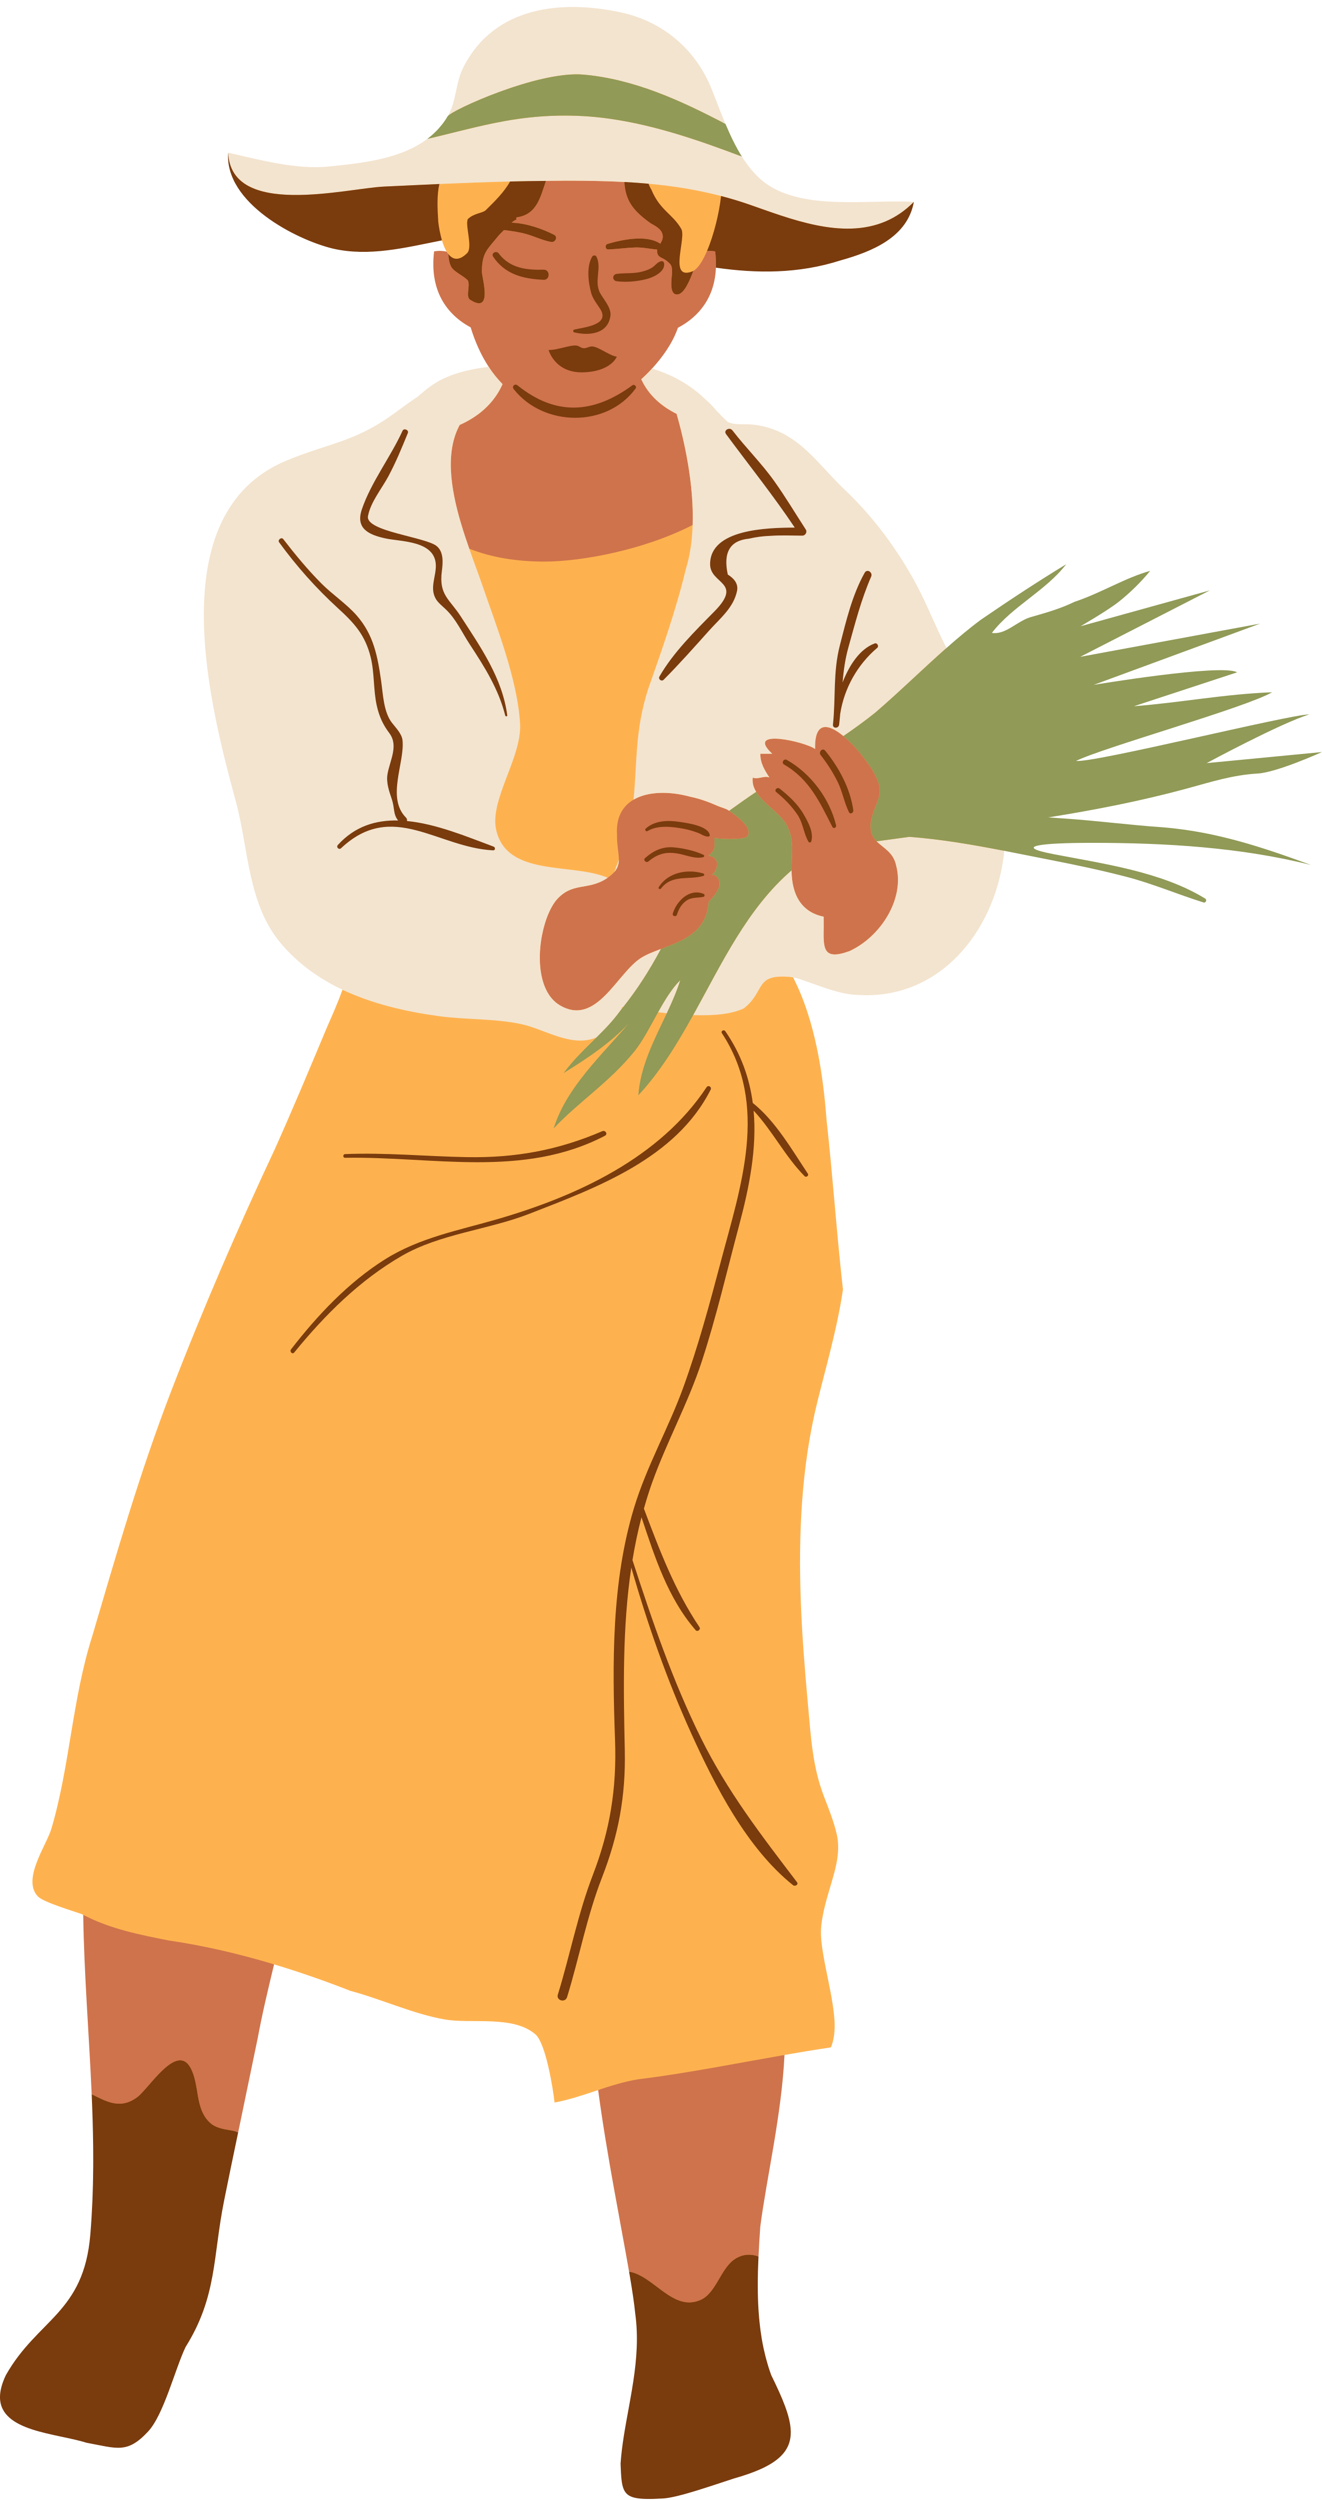
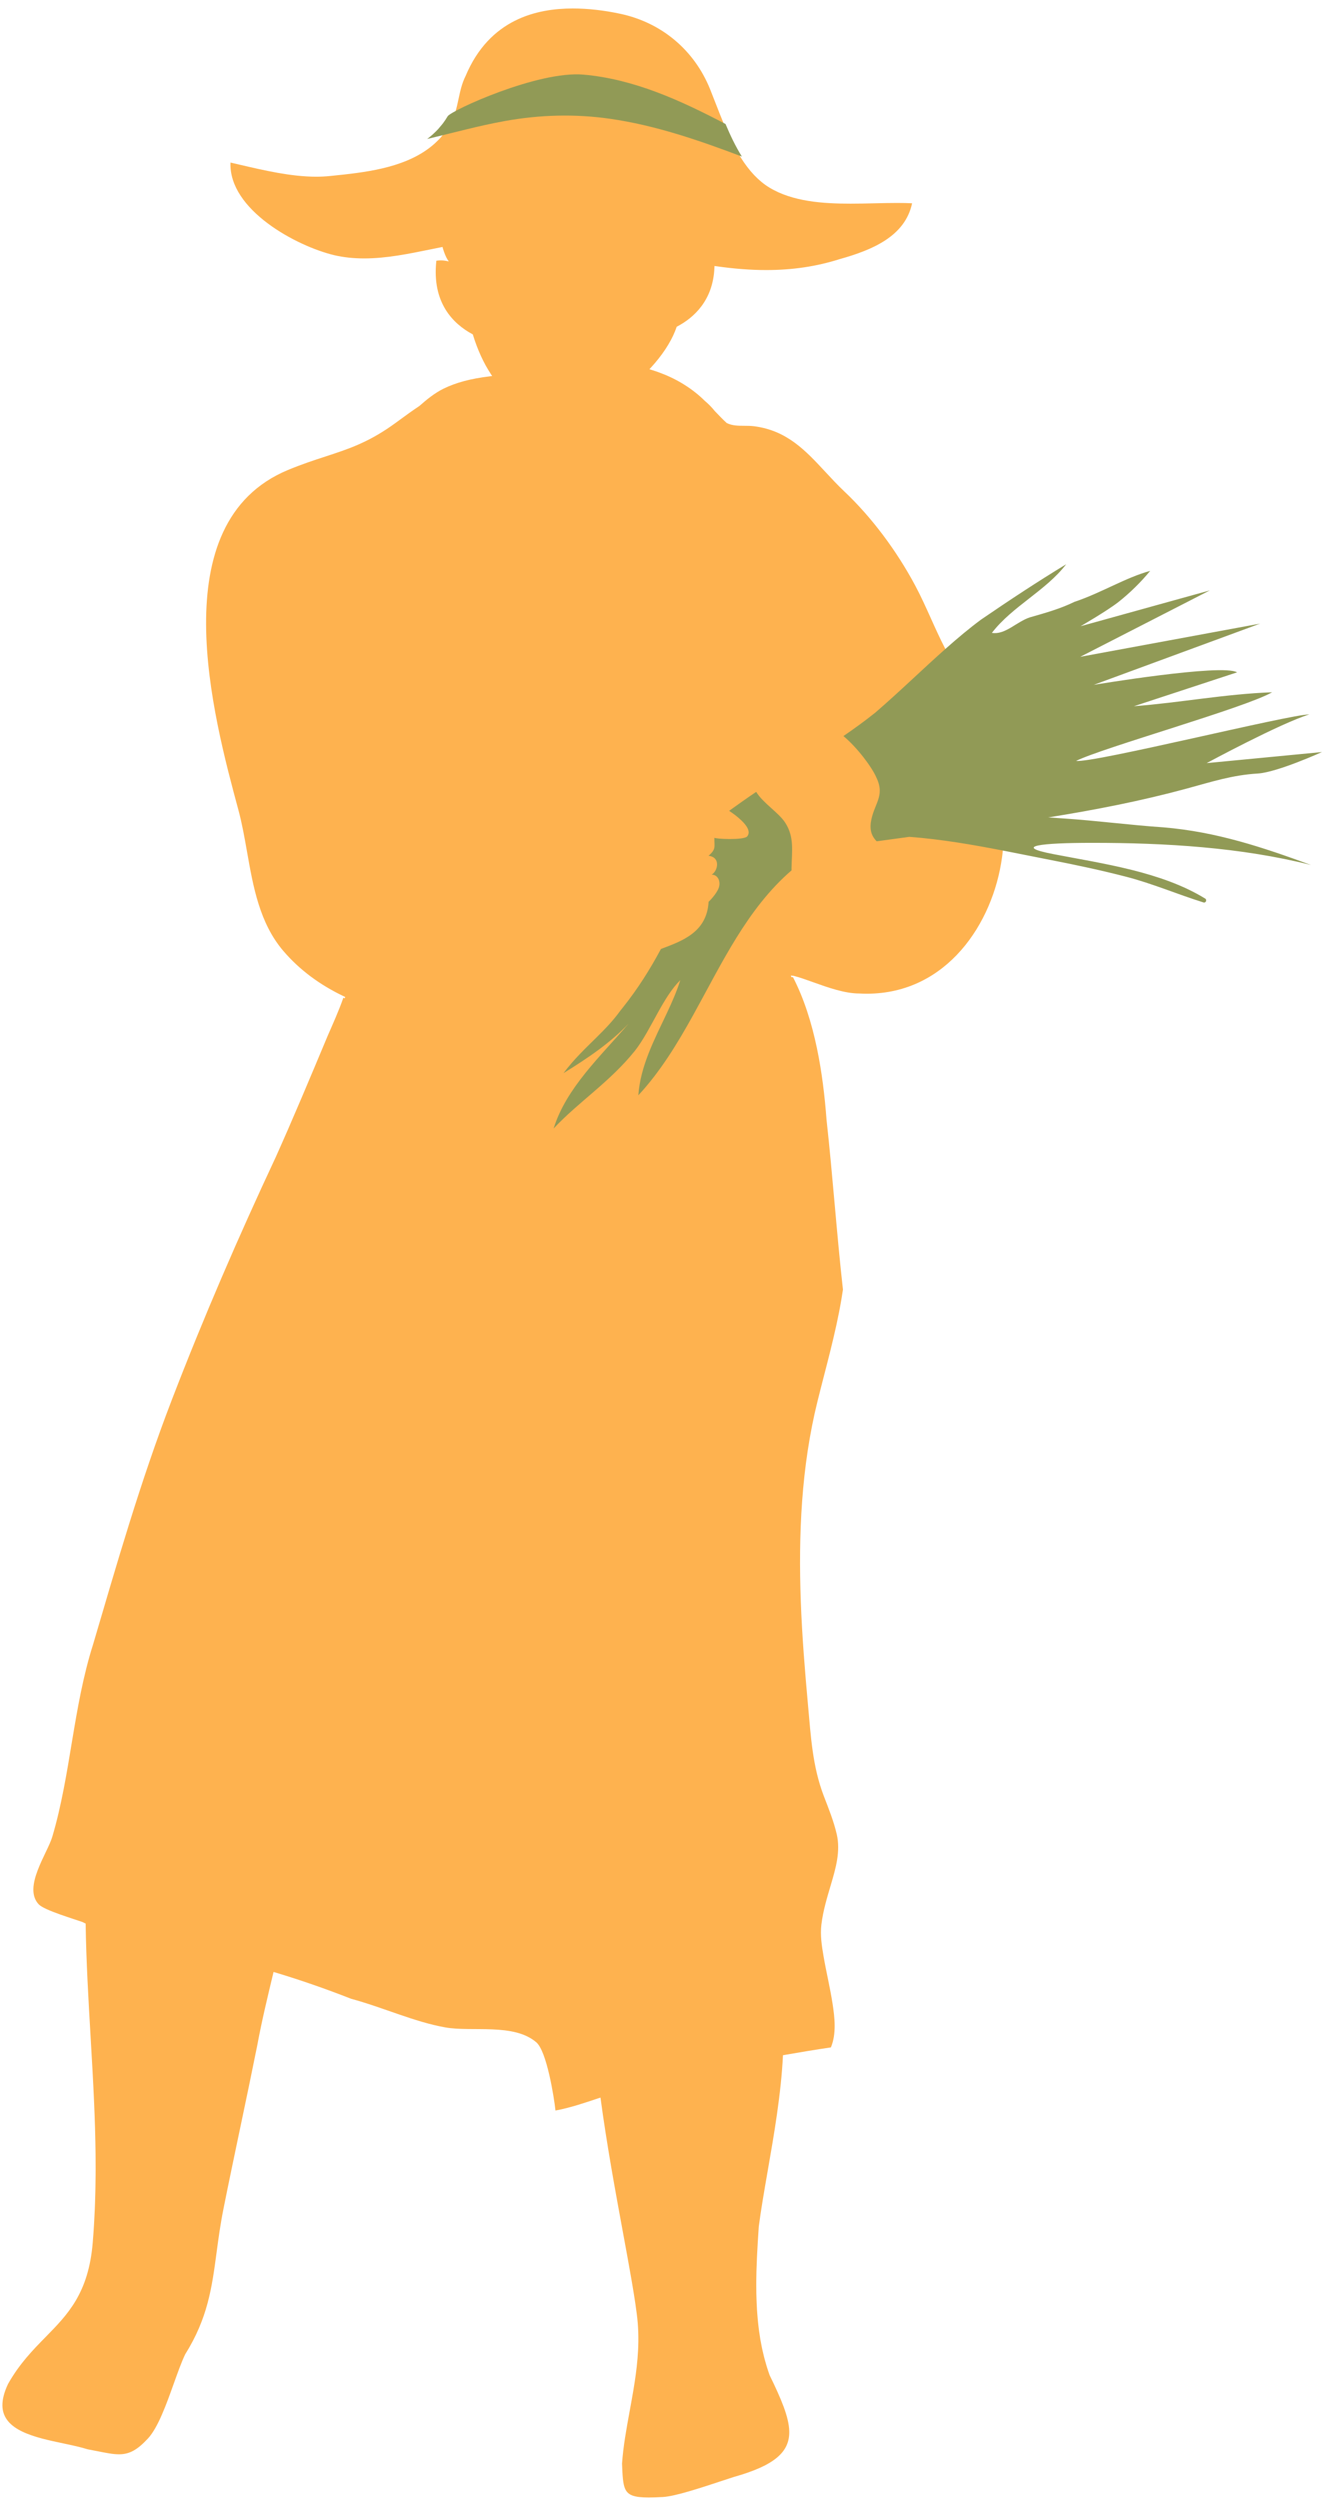
<svg xmlns="http://www.w3.org/2000/svg" height="501.6" preserveAspectRatio="xMidYMid meet" version="1.0" viewBox="-0.0 -1.4 265.4 501.6" width="265.4" zoomAndPan="magnify">
  <g id="change1_1">
-     <path d="M207.228,168.64c-0.04,0.424,0.248,0.867,4.171,1.623c1.309,0.253,2.645,0.5,4,0.75 c8.813,1.627,18.804,3.471,26.398,8.14c0.058,0.036,0.056,0.095,0.043,0.138c-0.01,0.035-0.043,0.101-0.099,0.101 c-2.144-0.664-4.246-1.418-6.28-2.148c-3.029-1.087-6.161-2.211-9.368-3.038c-4.366-1.125-9.112-2.179-14.938-3.315 c-1.488-0.291-2.978-0.587-4.469-0.884c-1.669-0.333-3.34-0.665-5.014-0.99l-0.32-0.062l-0.072,0.694 c-0.034,0.334-0.067,0.668-0.119,0.991c-1.792,13.171-11.051,27.339-27.145,27.339c-0.49,0-0.987-0.014-1.488-0.042 c-2.953,0-6.289-1.194-9.232-2.248c-1.441-0.516-2.804-1.003-3.977-1.298l-0.553-0.058l0.113,0.314 c0.109,0.011,0.214,0.019,0.327,0.032c4.472,8.664,6.055,19.632,6.726,28.577c1.261,11.421,2.035,22.84,3.296,34.087 c-0.1,0.648-0.198,1.297-0.308,1.946c-1.175,6.945-3.114,13.655-4.805,20.486c-3.255,13.143-3.834,26.726-3.349,40.137 c0.252,6.959,0.822,13.899,1.449,20.826c0.569,6.283,0.904,12.311,3.171,18.22c0.973,2.534,1.989,5.03,2.601,7.689 c0.78,3.391-0.2,6.807-1.173,10.08c-0.786,2.646-1.578,5.263-1.911,8.004c-0.265,2.177,0.083,4.37,0.453,6.501 c0.546,3.148,1.301,6.25,1.79,9.41c0.431,2.782,0.793,6.035-0.335,8.75c-3.09,0.456-6.201,0.975-9.321,1.52 c-0.101,0.018-0.203,0.036-0.304,0.054c-0.376,7.769-1.795,15.922-3.048,23.117c-0.696,3.996-1.354,7.771-1.806,11.247 c-0.138,2.022-0.27,4.074-0.365,6.148c-0.039,0.842-0.07,1.688-0.095,2.535l-0.011,0.345l-0.029,1.728 c-0.004,0.31-0.005,0.623-0.005,0.936l0.014,1.698c0.007,0.352,0.018,0.702,0.028,1.052c0.01,0.315,0.021,0.63,0.034,0.944 c0.02,0.448,0.042,0.897,0.07,1.344l0.051,0.69c0.026,0.354,0.054,0.707,0.086,1.06l0.068,0.708c0.038,0.363,0.08,0.727,0.124,1.09 l0.08,0.639c0.067,0.5,0.142,0.998,0.224,1.494l0.037,0.238c0.094,0.551,0.199,1.102,0.313,1.65l0.121,0.549 c0.086,0.387,0.175,0.772,0.271,1.156l0.155,0.602c0.103,0.383,0.212,0.764,0.325,1.143l0.161,0.54 c0.167,0.53,0.344,1.057,0.534,1.579c2.373,4.857,3.84,8.376,3.924,11.172c0.128,4.28-3.101,6.951-11.142,9.218 c-0.771,0.246-1.636,0.532-2.562,0.839c-4.092,1.352-9.185,3.035-11.657,3.178c-1.144,0.065-2.071,0.098-2.836,0.098 c-2.949,0-4.194-0.46-4.759-1.76c-0.208-0.478-0.348-1.112-0.439-1.997c-0.087-0.839-0.127-1.859-0.173-3.04 c0.236-3.467,0.869-6.923,1.538-10.582l0.395-2.173c0.222-1.243,0.436-2.492,0.625-3.749c0.547-3.644,1.086-8.482,0.387-13.604 c-0.049-0.495-0.113-1.038-0.185-1.605l-0.016-0.132c-0.067-0.524-0.144-1.079-0.228-1.651l-0.049-0.343 c-0.076-0.516-0.161-1.055-0.248-1.605c0,0-0.263-1.618-0.349-2.124l-0.169-0.993c-0.489-2.841-1.074-6.014-1.7-9.414 c-1.525-8.279-3.254-17.663-4.506-27.019l-0.007-0.054c-0.096,0.032-0.194,0.062-0.29,0.094c-2.895,0.959-5.75,1.952-8.746,2.501 c-0.304-2.771-1.754-11.876-3.843-13.679c-4.503-3.886-12.859-2.048-18.236-2.991c-6.238-1.094-12.577-4.036-18.945-5.749 c-5.092-1.997-10.187-3.768-15.286-5.299c-0.096-0.029-0.192-0.055-0.288-0.084l-0.003,0.014c-1.172,4.873-2.385,9.912-3.275,14.747 c-1.131,5.636-2.276,11.085-3.384,16.354c-1.108,5.272-2.254,10.724-3.386,16.369c-0.635,3.166-1.02,6.039-1.392,8.817 c-0.946,7.063-1.762,13.164-6.306,20.425c-0.756,1.59-1.5,3.672-2.289,5.876c-1.48,4.137-3.158,8.825-5.184,11.007 c-2.148,2.312-3.725,3.171-5.816,3.171c-1.193,0-2.543-0.27-4.253-0.611c-0.626-0.125-1.3-0.259-2.032-0.394 c-1.386-0.44-3.069-0.796-4.852-1.173c-5.701-1.205-12.163-2.571-12.263-7.566c-0.025-1.265,0.356-2.738,1.135-4.381 c2.3-4.07,4.975-6.795,7.561-9.431c4.417-4.501,8.588-8.751,9.434-18.887c0.094-1.124,0.173-2.246,0.242-3.366l0.056-1.021 c0.044-0.782,0.085-1.566,0.118-2.348l0.043-1.174c0.026-0.74,0.05-1.481,0.067-2.222l0.023-1.156 c0.014-0.765,0.023-1.527,0.029-2.289l0.006-1.042c0.002-0.85-0.001-1.699-0.009-2.548l-0.005-0.745 c-0.037-3.181-0.134-6.549-0.296-10.295c-0.192-4.428-0.454-8.92-0.707-13.264c-0.431-7.386-0.874-15.021-0.989-22.576 c-0.1-0.051-0.203-0.094-0.303-0.146c-0.111-0.058-0.226-0.107-0.337-0.167c-1.644-0.59-7.664-2.358-8.777-3.543 c-3.227-3.435,1.747-10.241,2.732-13.583c3.713-12.593,4.158-25.892,8.179-38.565c4.721-15.996,9.454-32.584,15.846-49.173 c6.392-16.589,13.327-32.585,20.815-48.581c3.462-7.702,6.935-15.997,10.408-24.291c1.067-2.462,2.252-5.052,3.177-7.709 c0.09,0.043,0.184,0.079,0.275,0.121c0.003-0.008,0.006-0.015,0.008-0.023l0.089-0.254l-0.244-0.115 c-4.903-2.325-9.006-5.399-12.193-9.139c-4.748-5.568-6.029-12.83-7.268-19.853c-0.495-2.806-1.007-5.708-1.734-8.399 c-5.054-18.71-15.569-57.642,9.957-68.235c2.778-1.153,5.174-1.935,7.49-2.691c4.487-1.464,8.363-2.729,13.246-6.136 c0.538-0.375,1.144-0.818,1.802-1.3c1.15-0.843,2.454-1.797,3.834-2.707c1.405-1.241,3.052-2.602,4.879-3.49 c2.52-1.226,5.374-1.985,9.253-2.462l0.479-0.059l-0.265-0.403c-1.461-2.223-2.666-4.859-3.583-7.834l-0.036-0.117l-0.108-0.059 c-3.818-2.059-8.149-6.282-7.21-14.725c0.294-0.043,0.589-0.064,0.881-0.064c0.436,0,0.875,0.048,1.304,0.144l0.316,0.07 c-0.086-0.116-0.172-0.231-0.251-0.363c-0.377-0.625-0.686-1.409-0.94-2.259c-0.028-0.094-0.045-0.196-0.071-0.291 c-0.54,0.109-1.728,0.349-2.318,0.469c-4.403,0.902-8.956,1.834-13.402,1.834c-2.162,0-4.136-0.213-6.036-0.652 c-7.517-1.802-21.188-9.072-20.813-18.584c0.631,0.145,1.272,0.294,1.922,0.446c4.803,1.121,10.248,2.391,15.278,2.391 c0.942,0,1.857-0.045,2.718-0.133l0.382-0.039c6.291-0.643,14.121-1.443,19.584-5.57c0.384-0.29,0.756-0.595,1.116-0.917l0.085-0.08 c0.382-0.353,0.697-0.661,0.998-0.987c0.098-0.107,0.19-0.22,0.283-0.332l0.22-0.261c0.174-0.203,0.349-0.407,0.511-0.624 c0.358-0.483,0.666-0.945,0.94-1.413c0.991-1.69,1.376-3.501,1.749-5.253c0.324-1.524,0.66-3.102,1.398-4.563 C98.271,2.376,107.839,0.3,114.986,0.3c3.04,0,6.27,0.363,9.599,1.08c8.25,1.775,14.794,7.273,17.956,15.084 c0.354,0.875,0.712,1.796,1.08,2.744c0.554,1.426,1.126,2.902,1.75,4.383l0.043,0.103l0.006,0.003 c1.131,2.669,2.171,4.729,3.27,6.477c1.736,2.764,3.612,4.739,5.736,6.04c4.676,2.864,10.884,3.25,16.34,3.25 c1.635,0,3.267-0.037,4.864-0.074c1.527-0.035,3.024-0.069,4.462-0.069c1.135,0,2.125,0.022,3.016,0.067 c-1.397,6.66-8.072,9.388-14.445,11.176c-4.7,1.496-9.549,2.222-14.835,2.222c-3.121,0-6.411-0.252-10.059-0.772l-0.328-0.047 l-0.014,0.332c-0.267,6.646-4.209,10.089-7.47,11.807l-0.101,0.053l-0.149,0.402c-0.063,0.174-0.126,0.349-0.198,0.52 c-0.925,2.312-2.633,4.886-4.812,7.255l-0.321,0.35l0.453,0.14c3.579,1.107,6.609,2.719,9.265,4.927 c0.416,0.346,0.845,0.737,1.392,1.267c0.732,0.614,1.409,1.306,2.027,2.071c0.873,0.922,1.604,1.671,2.386,2.393 c1.127,0.542,2.265,0.545,3.469,0.549c0.667,0.002,1.356,0.004,2.046,0.093c6.57,0.85,10.305,4.872,14.259,9.129 c1.229,1.323,2.5,2.691,3.887,4.002c5.373,5.079,10.412,11.775,14.19,18.855c1.14,2.137,2.153,4.388,3.135,6.565 c0.903,2.007,1.839,4.083,2.872,6.071l0.178,0.34l0.287-0.254c2.656-2.346,4.853-4.148,6.913-5.672 c5.87-4.013,10.725-7.188,15.489-10.126c-1.844,2.012-4.063,3.744-6.222,5.428c-2.674,2.086-5.439,4.244-7.512,6.94l-0.304,0.396 l0.492,0.083c0.219,0.037,0.436,0.054,0.649,0.054c1.509,0,2.91-0.865,4.266-1.701c0.915-0.565,1.861-1.149,2.841-1.474 c3.071-0.872,6.261-1.778,8.982-3.126c2.469-0.815,4.891-1.938,7.233-3.023c2.407-1.116,4.697-2.177,6.985-2.898 c-1.686,1.952-3.665,3.851-5.651,5.417c-2.213,1.745-7.555,4.833-7.608,4.864l0.23,0.549l23.117-6.407l-23.396,11.987l0.191,0.562 l32.652-6.026l-30.095,11.072l0.153,0.578c0.176-0.029,17.698-2.939,25.386-2.939c1.101,0,1.843,0.06,2.345,0.143l-19.813,6.505 l0.116,0.584c3.931-0.302,7.873-0.796,11.685-1.273c4.759-0.596,9.666-1.211,14.653-1.467c-3.94,1.787-12.847,4.636-20.809,7.182 c-7.63,2.44-14.837,4.745-17.29,5.961l-0.894,0.443l0.989,0.124c0.089,0.011,0.197,0.017,0.325,0.017 c2.678,0,14.355-2.595,25.649-5.104c7.331-1.629,14.357-3.19,18.197-3.876c-6.7,2.719-17.939,8.776-18.069,8.846l0.171,0.563 l21.266-2.041c-2.796,1.184-8.275,3.366-11.06,3.531c-4.353,0.258-7.944,1.259-12.103,2.418c-0.716,0.2-1.445,0.403-2.193,0.606 c-8.174,2.222-17.008,4.061-27.803,5.787l0.029,0.596c1.261,0.077,2.353,0.149,3.17,0.212c3.325,0.222,6.704,0.56,9.972,0.887 c3.273,0.328,6.659,0.667,9.994,0.89c8.947,0.748,16.955,3.085,24.854,5.85c-10.967-2.271-23.555-3.338-39.11-3.338 C207.346,167.411,207.266,168.241,207.228,168.64z" fill="#FEB24F" />
+     <path d="M207.228,168.64c-0.04,0.424,0.248,0.867,4.171,1.623c1.309,0.253,2.645,0.5,4,0.75 c8.813,1.627,18.804,3.471,26.398,8.14c0.058,0.036,0.056,0.095,0.043,0.138c-0.01,0.035-0.043,0.101-0.099,0.101 c-2.144-0.664-4.246-1.418-6.28-2.148c-3.029-1.087-6.161-2.211-9.368-3.038c-4.366-1.125-9.112-2.179-14.938-3.315 c-1.488-0.291-2.978-0.587-4.469-0.884c-1.669-0.333-3.34-0.665-5.014-0.99l-0.32-0.062l-0.072,0.694 c-0.034,0.334-0.067,0.668-0.119,0.991c-1.792,13.171-11.051,27.339-27.145,27.339c-0.49,0-0.987-0.014-1.488-0.042 c-2.953,0-6.289-1.194-9.232-2.248c-1.441-0.516-2.804-1.003-3.977-1.298l-0.553-0.058l0.113,0.314 c0.109,0.011,0.214,0.019,0.327,0.032c4.472,8.664,6.055,19.632,6.726,28.577c1.261,11.421,2.035,22.84,3.296,34.087 c-0.1,0.648-0.198,1.297-0.308,1.946c-1.175,6.945-3.114,13.655-4.805,20.486c-3.255,13.143-3.834,26.726-3.349,40.137 c0.252,6.959,0.822,13.899,1.449,20.826c0.569,6.283,0.904,12.311,3.171,18.22c0.973,2.534,1.989,5.03,2.601,7.689 c0.78,3.391-0.2,6.807-1.173,10.08c-0.786,2.646-1.578,5.263-1.911,8.004c-0.265,2.177,0.083,4.37,0.453,6.501 c0.546,3.148,1.301,6.25,1.79,9.41c0.431,2.782,0.793,6.035-0.335,8.75c-3.09,0.456-6.201,0.975-9.321,1.52 c-0.101,0.018-0.203,0.036-0.304,0.054c-0.376,7.769-1.795,15.922-3.048,23.117c-0.696,3.996-1.354,7.771-1.806,11.247 c-0.138,2.022-0.27,4.074-0.365,6.148c-0.039,0.842-0.07,1.688-0.095,2.535l-0.011,0.345l-0.029,1.728 c-0.004,0.31-0.005,0.623-0.005,0.936l0.014,1.698c0.007,0.352,0.018,0.702,0.028,1.052c0.01,0.315,0.021,0.63,0.034,0.944 c0.02,0.448,0.042,0.897,0.07,1.344l0.051,0.69c0.026,0.354,0.054,0.707,0.086,1.06l0.068,0.708c0.038,0.363,0.08,0.727,0.124,1.09 l0.08,0.639c0.067,0.5,0.142,0.998,0.224,1.494l0.037,0.238c0.094,0.551,0.199,1.102,0.313,1.65l0.121,0.549 c0.086,0.387,0.175,0.772,0.271,1.156l0.155,0.602c0.103,0.383,0.212,0.764,0.325,1.143l0.161,0.54 c0.167,0.53,0.344,1.057,0.534,1.579c2.373,4.857,3.84,8.376,3.924,11.172c0.128,4.28-3.101,6.951-11.142,9.218 c-0.771,0.246-1.636,0.532-2.562,0.839c-4.092,1.352-9.185,3.035-11.657,3.178c-1.144,0.065-2.071,0.098-2.836,0.098 c-2.949,0-4.194-0.46-4.759-1.76c-0.208-0.478-0.348-1.112-0.439-1.997c-0.087-0.839-0.127-1.859-0.173-3.04 c0.236-3.467,0.869-6.923,1.538-10.582l0.395-2.173c0.222-1.243,0.436-2.492,0.625-3.749c0.547-3.644,1.086-8.482,0.387-13.604 l-0.016-0.132c-0.067-0.524-0.144-1.079-0.228-1.651l-0.049-0.343 c-0.076-0.516-0.161-1.055-0.248-1.605c0,0-0.263-1.618-0.349-2.124l-0.169-0.993c-0.489-2.841-1.074-6.014-1.7-9.414 c-1.525-8.279-3.254-17.663-4.506-27.019l-0.007-0.054c-0.096,0.032-0.194,0.062-0.29,0.094c-2.895,0.959-5.75,1.952-8.746,2.501 c-0.304-2.771-1.754-11.876-3.843-13.679c-4.503-3.886-12.859-2.048-18.236-2.991c-6.238-1.094-12.577-4.036-18.945-5.749 c-5.092-1.997-10.187-3.768-15.286-5.299c-0.096-0.029-0.192-0.055-0.288-0.084l-0.003,0.014c-1.172,4.873-2.385,9.912-3.275,14.747 c-1.131,5.636-2.276,11.085-3.384,16.354c-1.108,5.272-2.254,10.724-3.386,16.369c-0.635,3.166-1.02,6.039-1.392,8.817 c-0.946,7.063-1.762,13.164-6.306,20.425c-0.756,1.59-1.5,3.672-2.289,5.876c-1.48,4.137-3.158,8.825-5.184,11.007 c-2.148,2.312-3.725,3.171-5.816,3.171c-1.193,0-2.543-0.27-4.253-0.611c-0.626-0.125-1.3-0.259-2.032-0.394 c-1.386-0.44-3.069-0.796-4.852-1.173c-5.701-1.205-12.163-2.571-12.263-7.566c-0.025-1.265,0.356-2.738,1.135-4.381 c2.3-4.07,4.975-6.795,7.561-9.431c4.417-4.501,8.588-8.751,9.434-18.887c0.094-1.124,0.173-2.246,0.242-3.366l0.056-1.021 c0.044-0.782,0.085-1.566,0.118-2.348l0.043-1.174c0.026-0.74,0.05-1.481,0.067-2.222l0.023-1.156 c0.014-0.765,0.023-1.527,0.029-2.289l0.006-1.042c0.002-0.85-0.001-1.699-0.009-2.548l-0.005-0.745 c-0.037-3.181-0.134-6.549-0.296-10.295c-0.192-4.428-0.454-8.92-0.707-13.264c-0.431-7.386-0.874-15.021-0.989-22.576 c-0.1-0.051-0.203-0.094-0.303-0.146c-0.111-0.058-0.226-0.107-0.337-0.167c-1.644-0.59-7.664-2.358-8.777-3.543 c-3.227-3.435,1.747-10.241,2.732-13.583c3.713-12.593,4.158-25.892,8.179-38.565c4.721-15.996,9.454-32.584,15.846-49.173 c6.392-16.589,13.327-32.585,20.815-48.581c3.462-7.702,6.935-15.997,10.408-24.291c1.067-2.462,2.252-5.052,3.177-7.709 c0.09,0.043,0.184,0.079,0.275,0.121c0.003-0.008,0.006-0.015,0.008-0.023l0.089-0.254l-0.244-0.115 c-4.903-2.325-9.006-5.399-12.193-9.139c-4.748-5.568-6.029-12.83-7.268-19.853c-0.495-2.806-1.007-5.708-1.734-8.399 c-5.054-18.71-15.569-57.642,9.957-68.235c2.778-1.153,5.174-1.935,7.49-2.691c4.487-1.464,8.363-2.729,13.246-6.136 c0.538-0.375,1.144-0.818,1.802-1.3c1.15-0.843,2.454-1.797,3.834-2.707c1.405-1.241,3.052-2.602,4.879-3.49 c2.52-1.226,5.374-1.985,9.253-2.462l0.479-0.059l-0.265-0.403c-1.461-2.223-2.666-4.859-3.583-7.834l-0.036-0.117l-0.108-0.059 c-3.818-2.059-8.149-6.282-7.21-14.725c0.294-0.043,0.589-0.064,0.881-0.064c0.436,0,0.875,0.048,1.304,0.144l0.316,0.07 c-0.086-0.116-0.172-0.231-0.251-0.363c-0.377-0.625-0.686-1.409-0.94-2.259c-0.028-0.094-0.045-0.196-0.071-0.291 c-0.54,0.109-1.728,0.349-2.318,0.469c-4.403,0.902-8.956,1.834-13.402,1.834c-2.162,0-4.136-0.213-6.036-0.652 c-7.517-1.802-21.188-9.072-20.813-18.584c0.631,0.145,1.272,0.294,1.922,0.446c4.803,1.121,10.248,2.391,15.278,2.391 c0.942,0,1.857-0.045,2.718-0.133l0.382-0.039c6.291-0.643,14.121-1.443,19.584-5.57c0.384-0.29,0.756-0.595,1.116-0.917l0.085-0.08 c0.382-0.353,0.697-0.661,0.998-0.987c0.098-0.107,0.19-0.22,0.283-0.332l0.22-0.261c0.174-0.203,0.349-0.407,0.511-0.624 c0.358-0.483,0.666-0.945,0.94-1.413c0.991-1.69,1.376-3.501,1.749-5.253c0.324-1.524,0.66-3.102,1.398-4.563 C98.271,2.376,107.839,0.3,114.986,0.3c3.04,0,6.27,0.363,9.599,1.08c8.25,1.775,14.794,7.273,17.956,15.084 c0.354,0.875,0.712,1.796,1.08,2.744c0.554,1.426,1.126,2.902,1.75,4.383l0.043,0.103l0.006,0.003 c1.131,2.669,2.171,4.729,3.27,6.477c1.736,2.764,3.612,4.739,5.736,6.04c4.676,2.864,10.884,3.25,16.34,3.25 c1.635,0,3.267-0.037,4.864-0.074c1.527-0.035,3.024-0.069,4.462-0.069c1.135,0,2.125,0.022,3.016,0.067 c-1.397,6.66-8.072,9.388-14.445,11.176c-4.7,1.496-9.549,2.222-14.835,2.222c-3.121,0-6.411-0.252-10.059-0.772l-0.328-0.047 l-0.014,0.332c-0.267,6.646-4.209,10.089-7.47,11.807l-0.101,0.053l-0.149,0.402c-0.063,0.174-0.126,0.349-0.198,0.52 c-0.925,2.312-2.633,4.886-4.812,7.255l-0.321,0.35l0.453,0.14c3.579,1.107,6.609,2.719,9.265,4.927 c0.416,0.346,0.845,0.737,1.392,1.267c0.732,0.614,1.409,1.306,2.027,2.071c0.873,0.922,1.604,1.671,2.386,2.393 c1.127,0.542,2.265,0.545,3.469,0.549c0.667,0.002,1.356,0.004,2.046,0.093c6.57,0.85,10.305,4.872,14.259,9.129 c1.229,1.323,2.5,2.691,3.887,4.002c5.373,5.079,10.412,11.775,14.19,18.855c1.14,2.137,2.153,4.388,3.135,6.565 c0.903,2.007,1.839,4.083,2.872,6.071l0.178,0.34l0.287-0.254c2.656-2.346,4.853-4.148,6.913-5.672 c5.87-4.013,10.725-7.188,15.489-10.126c-1.844,2.012-4.063,3.744-6.222,5.428c-2.674,2.086-5.439,4.244-7.512,6.94l-0.304,0.396 l0.492,0.083c0.219,0.037,0.436,0.054,0.649,0.054c1.509,0,2.91-0.865,4.266-1.701c0.915-0.565,1.861-1.149,2.841-1.474 c3.071-0.872,6.261-1.778,8.982-3.126c2.469-0.815,4.891-1.938,7.233-3.023c2.407-1.116,4.697-2.177,6.985-2.898 c-1.686,1.952-3.665,3.851-5.651,5.417c-2.213,1.745-7.555,4.833-7.608,4.864l0.23,0.549l23.117-6.407l-23.396,11.987l0.191,0.562 l32.652-6.026l-30.095,11.072l0.153,0.578c0.176-0.029,17.698-2.939,25.386-2.939c1.101,0,1.843,0.06,2.345,0.143l-19.813,6.505 l0.116,0.584c3.931-0.302,7.873-0.796,11.685-1.273c4.759-0.596,9.666-1.211,14.653-1.467c-3.94,1.787-12.847,4.636-20.809,7.182 c-7.63,2.44-14.837,4.745-17.29,5.961l-0.894,0.443l0.989,0.124c0.089,0.011,0.197,0.017,0.325,0.017 c2.678,0,14.355-2.595,25.649-5.104c7.331-1.629,14.357-3.19,18.197-3.876c-6.7,2.719-17.939,8.776-18.069,8.846l0.171,0.563 l21.266-2.041c-2.796,1.184-8.275,3.366-11.06,3.531c-4.353,0.258-7.944,1.259-12.103,2.418c-0.716,0.2-1.445,0.403-2.193,0.606 c-8.174,2.222-17.008,4.061-27.803,5.787l0.029,0.596c1.261,0.077,2.353,0.149,3.17,0.212c3.325,0.222,6.704,0.56,9.972,0.887 c3.273,0.328,6.659,0.667,9.994,0.89c8.947,0.748,16.955,3.085,24.854,5.85c-10.967-2.271-23.555-3.338-39.11-3.338 C207.346,167.411,207.266,168.241,207.228,168.64z" fill="#FEB24F" />
  </g>
  <g id="change2_1">
-     <path d="M128.076,415.802c9.66-1.19,19.582-3.175,29.415-4.891c-0.571,12.008-3.572,24.538-4.86,34.457 c-0.135,2.002-0.267,4.051-0.363,6.123c0.002-0.053,0.004-0.106,0.007-0.158c-1.688-0.561-3.399-0.484-5.02,0.728 c-2.638,1.975-3.564,6.646-6.594,7.993c-5.548,2.465-9.325-4.789-14.375-5.679c0.001,0.006,0.002,0.011,0.003,0.016 c-1.666-9.669-4.435-23.187-6.208-36.443C122.669,417.091,125.289,416.259,128.076,415.802z M16.705,382.792 c0.177,12.054,1.179,23.994,1.7,35.999c3.04,1.514,5.803,3.116,9.193,0.553c2.344-1.772,7.923-10.963,10.676-5.807 c1.837,3.44,0.816,8.182,3.905,10.991c1.139,1.037,2.718,1.275,4.174,1.511c0.541,0.088,1.463,0.407,1.463,0.407l3.937-18.984 c0.881-4.786,2.07-9.74,3.271-14.731c-7.007-2.105-14.023-3.745-21.049-4.773C28.034,386.796,22.095,385.624,16.705,382.792z M109.242,111.28c-5.442,0-10.558-0.815-15.035-2.586c-2.328-6.639-4.573-14.338-3.371-20.662c0.281-1.477,0.753-2.876,1.452-4.171 c3.564-1.588,6.785-4.132,8.606-8.183c-1.04-1.066-1.967-2.229-2.788-3.479c-1.556-2.368-2.734-5.04-3.619-7.91 c-4.827-2.603-8.291-7.393-7.339-15.249c0.876-0.159,1.721-0.132,2.522,0.046c0.108,0.179,0.222,0.342,0.341,0.493 c0.051,0.858,0.175,1.759,0.522,2.454c0.564,1.129,2.257,1.693,3.386,2.821c0.564,1.129-0.564,3.386,0.564,3.95 c4.514,2.821,2.257-4.514,2.257-5.643c0-3.95,1.129-4.514,3.386-7.336c0.405-0.405,0.744-0.752,1.052-1.067 c1.478,0.178,2.937,0.382,4.394,0.779c1.706,0.465,3.328,1.29,5.066,1.61c0.826,0.152,1.445-1.004,0.605-1.434 c-2.34-1.196-5.581-2.346-8.551-2.43c0.344-0.291,0.662-0.506,1.027-0.671c-0.126-0.132-0.124-0.387,0.101-0.419 c3.962-0.572,4.662-4.049,5.78-7.295c1.372-0.014,2.758-0.046,4.116-0.046c3.93,0,7.803,0.058,11.635,0.263 c0.205,3.992,2.058,5.962,5.247,8.265c0.94,0.564,2.257,1.129,2.445,2.445c0.101,0.604-0.176,1.153-0.484,1.678 c-2.745-1.872-7.632-0.827-10.576,0.035c-0.599,0.176-0.5,1.135,0.15,1.109c1.769-0.073,3.521-0.321,5.29-0.396 c1.552-0.065,3.019,0.288,4.539,0.431c-0.015,0.051-0.038,0.102-0.048,0.152c0,1.505,0.94,1.317,1.881,2.069 c0.941,0.752,1.129,0.94,1.129,2.257c0,1.129-0.752,4.702,1.129,4.514c1.351-0.15,2.46-2.932,3.141-4.72 c0.952-0.52,1.901-2.026,2.745-3.999c0.534-0.039,1.083-0.018,1.645,0.084c0.14,1.155,0.183,2.242,0.142,3.268 c-0.241,6.021-3.439,9.852-7.63,12.06c-0.105,0.275-0.197,0.555-0.312,0.826c-0.95,2.374-2.666,4.948-4.868,7.341 c-0.682,0.742-1.413,1.464-2.181,2.16c1.483,3.213,4.036,5.417,7.102,6.946c1.574,5.544,3.488,14.109,3.216,22.291 C129.431,108.893,116.881,111.28,109.242,111.28z M112.392,200.301c-1.224-0.725-2.132-1.827-2.772-3.163 c-2.539-5.298-0.863-14.264,2.015-17.879c3.224-3.784,6.342-1.892,10.173-4.415c0.065-0.043,0.116-0.084,0.178-0.127 c0.559-0.385,0.99-0.756,1.314-1.125c0.712-0.809,0.933-1.609,0.94-2.518c0.01-1.327-0.417-2.887-0.377-5.06 c-0.203-3.474,1.165-5.691,3.324-6.962c2.936-1.728,7.343-1.696,11.321-0.606c1.963,0.394,3.827,1.084,5.653,1.891 c0.596,0.263,1.504,0.473,2.036,0.823c0.051,0.033,0.124,0.084,0.183,0.123c0.606,0.405,1.582,1.092,2.42,1.89 c1.122,1.067,1.963,2.305,1.212,3.232c-0.667,0.822-6.598,0.524-6.593,0.268c-0.035,1.861,0.395,2.275-1.183,3.637 c2.472,0.251,1.904,3.043,0.634,3.78c1.269,0,1.869,1.398,1.422,2.648s-2.039,2.864-2.034,2.762 c-0.321,6.145-5.279,7.894-9.565,9.499c-1.55,0.581-3.015,1.143-4.137,1.888C123.781,194.054,119.667,204.608,112.392,200.301z M170.524,189.438c-5.283,1.908-5.239-0.477-5.16-4.771c0.013-0.69-0.013-1.42-0.01-2.144c-4.356-0.877-6.409-4.247-6.445-9.291 c-0.001-0.164-0.007-0.325-0.003-0.493c0.062-3.34,0.591-6.202-1.264-9.065c-1.342-2.071-4.428-3.895-5.83-6.189 c-0.536-0.877-0.833-1.82-0.682-2.876c0.946,0.477,2.395-0.477,3.34,0c-0.927-1.431-1.855-2.863-1.82-4.771c0.954,0,1.908,0,2.385,0 c-5.629-5.248,6.723-2.385,8.605-0.954c-0.142-5.691,2.68-5.089,5.684-2.597c2.789,2.313,5.735,6.255,6.615,8.322 c1.838,3.817-0.573,5.248-1.121,9.065c-0.216,1.822,0.35,2.877,1.178,3.727c1.34,1.374,3.371,2.207,3.912,4.861 C181.692,178.942,176.78,186.575,170.524,189.438z" fill="#CF734C" />
-   </g>
+     </g>
  <g id="change3_1">
-     <path d="M146.197,161.16c0.051,0.033,0.124,0.084,0.183,0.123c1.824-1.304,3.629-2.594,5.431-3.799 c-0.536-0.877-0.833-1.82-0.682-2.876c0.946,0.477,2.395-0.477,3.34,0c-0.927-1.431-1.855-2.863-1.82-4.771c0.954,0,1.908,0,2.385,0 c-5.629-5.248,6.723-2.385,8.605-0.954c-0.142-5.691,2.68-5.089,5.684-2.597c2.205-1.513,4.36-3.072,6.403-4.708 c4.873-4.197,9.554-8.787,14.295-12.974c-2.152-4.137-3.813-8.522-6.009-12.638c-3.687-6.911-8.659-13.648-14.249-18.932 c-5.887-5.565-9.59-12.083-18.313-13.211c-1.929-0.249-3.785,0.165-5.349-0.565c-0.817-0.755-1.591-1.554-2.356-2.36 c-0.662-0.82-1.353-1.513-2.052-2.098c-0.456-0.442-0.92-0.876-1.409-1.282c-2.827-2.351-5.996-3.94-9.368-4.983 c-0.682,0.742-1.413,1.464-2.181,2.16c1.483,3.213,4.036,5.417,7.102,6.946c1.574,5.544,3.488,14.109,3.216,22.291 c-0.104,3.118-0.524,6.179-1.404,8.993c-1.925,7.998-4.738,15.996-7.552,23.994c-2.628,8.253-2.15,14.209-2.911,22.134 c2.936-1.728,7.343-1.696,11.321-0.606c1.963,0.394,3.827,1.084,5.653,1.891C144.757,160.6,145.665,160.81,146.197,161.16z M128.556,190.887c-4.775,3.167-8.889,13.721-16.164,9.414c-1.224-0.725-2.132-1.827-2.772-3.163 c-2.539-5.298-0.863-14.264,2.015-17.879c3.224-3.784,6.342-1.892,10.173-4.415c0.065-0.043,0.116-0.084,0.178-0.127 c-7.01-3.056-20.24-0.071-22.376-9.612c-1.352-6.038,5.179-14.543,4.797-21.302c-0.499-8.833-4.697-19.409-7.567-27.762 c-0.745-2.168-1.696-4.674-2.633-7.347c-2.328-6.639-4.573-14.338-3.371-20.662c0.281-1.477,0.753-2.876,1.452-4.171 c3.564-1.588,6.785-4.132,8.606-8.183c-1.04-1.066-1.967-2.229-2.788-3.479c-3.236,0.398-6.408,1.06-9.348,2.49 c-1.747,0.85-3.351,2.126-4.913,3.51c-2.176,1.434-4.166,2.982-5.642,4.011c-7.347,5.125-12.484,5.395-20.68,8.796 c-25.691,10.662-15.204,49.808-10.131,68.59c2.515,9.31,2.323,20.464,9.063,28.369c3.457,4.055,7.667,7.021,12.293,9.215 c6,2.845,12.701,4.388,19.372,5.305c5.499,0.756,11.481,0.436,16.838,1.67c4.561,1.05,9.897,4.686,14.804,2.591 c1.694-1.674,3.323-3.346,4.702-5.266c0.082-0.101,0.159-0.202,0.24-0.302c0.078-0.169,0.156-0.338,0.23-0.512 c0.051,0.01,0.099,0.022,0.151,0.032c2.936-3.693,5.306-7.425,7.608-11.698C131.142,189.58,129.678,190.143,128.556,190.887z M201.617,169.312c-0.05,0.461-0.086,0.929-0.159,1.376c-2.056,15.108-12.966,28.438-28.946,27.549 c-4.444,0-9.727-2.666-13.265-3.555c-0.014-0.002-0.026-0.002-0.04-0.004c-7.931-0.871-5.349,2.676-9.85,6.225 c-2.474,1.225-6.246,1.507-10.201,1.373c5.756-10.382,10.85-21.369,19.752-29.044c0.037,5.045,2.089,8.414,6.445,9.291 c-0.003,0.724,0.023,1.454,0.01,2.144c-0.079,4.294-0.123,6.679,5.16,4.771c6.256-2.863,11.168-10.496,9.383-17.176 c-0.541-2.654-2.571-3.487-3.912-4.861c2.186-0.302,4.371-0.604,6.56-0.895C188.963,166.986,195.307,168.088,201.617,169.312z M132.116,201.699c1.352-2.433,2.766-4.778,4.459-6.441c-0.699,2.236-1.671,4.433-2.707,6.637 C133.275,201.833,132.691,201.768,132.116,201.699z M124.24,171.074c-0.007,0.909-0.228,1.709-0.94,2.518 C123.623,172.753,123.937,171.914,124.24,171.074z M89.87,21.933c-0.286,0.488-0.596,0.947-0.923,1.384 c0.326-0.439,0.636-0.897,0.922-1.385c1.828-3.119,1.535-6.627,3.137-9.799c6.261-12.394,19.92-13.569,31.641-11.047 c8.427,1.813,14.991,7.409,18.171,15.265c0.886,2.188,1.79,4.658,2.828,7.122c-8.969-4.697-18.323-9.001-28.506-9.901 C107.995,12.764,90.552,20.768,89.87,21.933z M45.812,29.232c6.32,1.436,13.675,3.443,20.166,2.777 c6.378-0.653,14.31-1.391,19.816-5.55c-0.011,0.009-0.022,0.019-0.033,0.027c5.207-1.228,10.367-2.663,15.635-3.609 c6.988-1.255,14.032-1.452,21.072-0.445c9.117,1.305,17.845,4.319,26.473,7.581c1.528,2.431,3.352,4.542,5.64,5.943 c7.845,4.804,20.147,2.633,28.882,3.148c0,0,0.001,0,0.001,0c-1.765,1.797-3.671,3.065-5.667,3.916 c-8.785,3.746-19.325-0.586-27.513-3.427c-1.841-0.639-3.683-1.184-5.529-1.665c-4.818-1.255-9.66-2.017-14.559-2.463 c-1.609-0.147-3.223-0.262-4.846-0.349c-3.832-0.205-7.705-0.263-11.635-0.263c-1.358,0-2.745,0.032-4.116,0.046 c-2.391,0.025-4.784,0.059-7.201,0.12c-4.723,0.119-9.468,0.293-14.192,0.5c-3.743,0.164-7.471,0.338-11.141,0.518 C69.493,36.41,46.33,42.417,45.812,29.232z" fill="#F3E4CF" />
-   </g>
+     </g>
  <g id="change4_1">
-     <path d="M154.829,475.15c2.277,4.643,3.834,8.269,3.921,11.209c0.128,4.295-2.881,7.124-11.36,9.515 c-4.075,1.303-11.195,3.849-14.282,4.027c-5.146,0.296-7.091-0.009-7.888-1.84c-0.239-0.55-0.375-1.236-0.462-2.086 s-0.127-1.861-0.174-3.06c0.122-1.81,0.353-3.626,0.638-5.452c0.285-1.826,0.624-3.662,0.963-5.512 c0.113-0.617,0.226-1.235,0.336-1.855c0.221-1.24,0.434-2.487,0.623-3.742c0.66-4.392,1.02-8.881,0.387-13.518 c-0.05-0.503-0.113-1.043-0.185-1.609c-0.006-0.045-0.01-0.087-0.016-0.132c-0.067-0.523-0.144-1.076-0.227-1.647 c-0.017-0.114-0.032-0.225-0.049-0.341c-0.076-0.515-0.16-1.052-0.247-1.603c-0.034-0.211-0.067-0.421-0.102-0.638 c-0.078-0.482-0.161-0.978-0.246-1.483c-0.055-0.327-0.111-0.656-0.169-0.992c-0.001-0.006-0.002-0.011-0.003-0.016 c5.05,0.89,8.827,8.144,14.375,5.679c3.03-1.347,3.956-6.018,6.594-7.993c1.621-1.212,3.332-1.289,5.02-0.728 c-0.003,0.053-0.004,0.106-0.007,0.158c-0.039,0.84-0.071,1.684-0.095,2.53c-0.003,0.115-0.008,0.229-0.011,0.343 c-0.008,0.33-0.014,0.66-0.019,0.99c-0.004,0.244-0.008,0.487-0.011,0.731c-0.003,0.311-0.004,0.622-0.005,0.934 c0,0.273,0.002,0.547,0.004,0.82c0.002,0.291,0.005,0.582,0.01,0.874c0.006,0.349,0.017,0.698,0.028,1.048 c0.01,0.314,0.021,0.627,0.034,0.941c0.02,0.446,0.042,0.892,0.07,1.337c0.015,0.229,0.033,0.458,0.05,0.688 c0.026,0.352,0.054,0.703,0.086,1.054c0.021,0.235,0.044,0.469,0.069,0.704c0.037,0.363,0.079,0.724,0.123,1.086 c0.026,0.212,0.05,0.423,0.079,0.635c0.067,0.497,0.141,0.992,0.222,1.486c0.013,0.078,0.024,0.157,0.037,0.235 c0.093,0.549,0.199,1.096,0.312,1.641c0.038,0.183,0.08,0.364,0.121,0.546c0.085,0.384,0.174,0.766,0.269,1.147 c0.05,0.2,0.102,0.399,0.155,0.598c0.101,0.38,0.209,0.757,0.322,1.134c0.053,0.179,0.105,0.358,0.161,0.536 c0.166,0.525,0.341,1.048,0.53,1.566C154.816,475.112,154.822,475.131,154.829,475.15z M42.179,424.528 c-3.089-2.809-2.068-7.551-3.905-10.991c-2.753-5.156-8.332,4.035-10.676,5.807c-3.39,2.563-6.153,0.961-9.193-0.553c0,0,0,0,0,0 c0.148,3.421,0.256,6.848,0.296,10.285c0.003,0.248,0.003,0.497,0.006,0.746c0.007,0.847,0.011,1.695,0.009,2.544 c-0.001,0.347-0.003,0.693-0.006,1.04c-0.005,0.761-0.015,1.523-0.029,2.286c-0.007,0.385-0.014,0.77-0.024,1.156 c-0.018,0.739-0.041,1.478-0.067,2.218c-0.014,0.39-0.026,0.781-0.043,1.171c-0.033,0.781-0.074,1.562-0.118,2.344 c-0.019,0.34-0.034,0.679-0.055,1.02c-0.069,1.118-0.148,2.238-0.242,3.359c-1.319,15.8-10.591,16.928-16.967,28.214 c-0.836,1.763-1.189,3.251-1.164,4.515c0.137,6.825,11.325,7.123,17.36,9.028c6.147,1.129,8.181,2.257,12.376-2.257 c3.146-3.386,5.369-12.414,7.507-16.928c6.355-10.157,5.473-18.057,7.737-29.342c0.948-4.724,1.892-9.249,2.835-13.743 c-0.447-0.173-0.922-0.319-1.463-0.407C44.897,425.803,43.318,425.565,42.179,424.528z M183.463,39.104c0,0,0.001,0,0.001,0 c-1.765,1.797-3.671,3.065-5.667,3.916c-8.785,3.746-19.325-0.586-27.513-3.427c-1.841-0.639-3.683-1.184-5.529-1.665 c-0.368,3.437-1.453,7.839-2.817,11.028c0.534-0.039,1.083-0.018,1.645,0.084c0.14,1.155,0.183,2.242,0.142,3.268 c8.212,1.169,16.482,1.259,25.017-1.458c6.333-1.777,13.447-4.637,14.724-11.747C183.465,39.103,183.464,39.104,183.463,39.104z M88.731,46.827c-0.353-1.184-0.597-2.49-0.745-3.678c-0.19-2.935-0.278-5.461,0.22-7.63c-3.743,0.164-7.471,0.338-11.141,0.518 c-7.572,0.373-30.735,6.38-31.253-6.805C45.054,39.304,59.424,46.703,66.837,48.48C74.094,50.155,81.416,48.28,88.731,46.827z M122.132,48.648c1.769-0.073,3.521-0.321,5.29-0.396c1.552-0.065,3.019,0.288,4.539,0.431c-0.015,0.051-0.038,0.102-0.048,0.152 c0,1.505,0.94,1.317,1.881,2.069c0.941,0.752,1.129,0.94,1.129,2.257c0,1.129-0.752,4.702,1.129,4.514 c1.351-0.15,2.46-2.932,3.141-4.72c-0.096,0.053-0.193,0.1-0.289,0.132c-4.772,1.777-1.008-6.831-2.16-8.608 c-1.723-2.962-4.28-3.699-5.981-7.846c-0.238-0.366-0.415-0.762-0.567-1.168c-1.609-0.147-3.223-0.262-4.846-0.349 c0.205,3.992,2.058,5.962,5.247,8.265c0.94,0.564,2.257,1.129,2.445,2.445c0.101,0.604-0.176,1.153-0.484,1.678 c-2.745-1.872-7.632-0.827-10.576,0.035C121.383,47.715,121.482,48.674,122.132,48.648z M109.154,52.712 c-3.472,0.096-6.803-0.3-9.037-3.261c-0.486-0.645-1.582-0.054-1.111,0.65c2.385,3.572,6.062,4.467,10.148,4.639 C110.46,54.795,110.464,52.676,109.154,52.712z M133.329,51.469c-0.037-0.303-0.276-0.547-0.603-0.459 c-0.599,0.162-0.873,0.48-1.33,0.903c-0.674,0.622-1.549,0.929-2.415,1.167c-1.695,0.467-3.441,0.252-5.157,0.47 c-0.95,0.121-0.952,1.361,0.001,1.481c1.961,0.247,4.143,0.04,6.053-0.459C131.214,54.223,133.533,53.132,133.329,51.469z M115.284,65.292c3.038,0.723,6.792,0.304,7.267-3.349c0.203-1.56-1.356-3.251-2.045-4.488c-1.331-2.39,0.369-5.114-0.769-7.364 c-0.171-0.339-0.672-0.303-0.853,0c-1.18,1.982-0.793,5.222-0.18,7.36c0.33,1.152,1.184,2.173,1.811,3.173 c2.017,3.215-3.325,3.639-5.232,4.107C115.007,64.799,115.004,65.226,115.284,65.292z M127.614,76.533 c0.272-0.372-0.267-0.912-0.639-0.639c-7.805,5.716-15.351,6.237-23.083,0.023c-0.545-0.438-1.191,0.215-0.761,0.76 C109.129,84.28,121.826,84.456,127.614,76.533z M93.919,54.854c0.564,1.129-0.564,3.386,0.564,3.95 c4.514,2.821,2.257-4.514,2.257-5.643c0-3.95,1.129-4.514,3.386-7.336c0.405-0.405,0.744-0.752,1.052-1.067 c1.478,0.178,2.937,0.382,4.394,0.779c1.706,0.465,3.328,1.29,5.066,1.61c0.826,0.152,1.445-1.004,0.605-1.434 c-2.34-1.196-5.581-2.346-8.551-2.43c0.344-0.291,0.662-0.506,1.027-0.671c-0.126-0.132-0.124-0.387,0.101-0.419 c3.962-0.572,4.662-4.049,5.78-7.295c-2.391,0.025-4.784,0.059-7.201,0.12c-1.171,2.105-3.029,3.933-4.889,5.76 c-0.603,0.592-2.381,0.592-3.587,1.777c-0.614,1.185,1.053,5.661-0.154,6.846c-1.626,1.597-2.851,1.327-3.757,0.177 c0.051,0.858,0.175,1.759,0.522,2.454C91.097,53.162,92.79,53.726,93.919,54.854z M67.839,120.625 c3.268,2.987,5.485,5.375,6.583,9.867c0.778,3.18,0.51,6.55,1.227,9.727c0.481,2.131,1.206,3.744,2.527,5.501 c1.885,2.508,0.072,5.497-0.384,8.208c-0.286,1.701,0.317,3.395,0.848,4.971c0.646,1.917,0.236,2.989,1.278,4.325 c-4.452-0.099-8.662,1.142-12.091,4.913c-0.397,0.437,0.216,1.055,0.648,0.649c10.308-9.678,19.332-0.139,30.523,0.431 c0.454,0.023,0.479-0.604,0.101-0.745c-5.283-1.967-11.491-4.573-17.406-5.14c0.055-0.226,0.018-0.475-0.197-0.693 c-3.969-4.004-0.2-11.024-0.691-15.527c-0.143-1.308-1.407-2.553-2.15-3.526c-1.65-2.162-1.763-5.715-2.133-8.296 c-0.723-5.035-1.496-9.276-4.901-13.184c-2.022-2.32-4.889-4.215-7.087-6.423c-2.765-2.777-5.276-5.818-7.67-8.915 c-0.367-0.472-1.185,0.159-0.831,0.643C59.546,112.221,63.438,116.603,67.839,120.625z M87.693,108.188 c-2.216-1.856-14.351-2.956-13.821-6.011c0.478-2.754,2.751-5.515,4.06-7.942c1.519-2.817,2.742-5.792,3.946-8.754 c0.248-0.611-0.792-1.047-1.064-0.449c-2.385,5.246-6.332,10.332-8.171,15.774c-1.285,3.803,1.294,5.073,4.726,5.82 c3.116,0.678,9.886,0.428,10.122,5.257c0.113,2.31-1.297,4.665,0.008,6.892c0.435,0.743,1.381,1.504,1.982,2.072 c2.072,1.96,3.239,4.616,4.778,6.963c2.989,4.558,5.824,9.015,7.176,14.374c0.055,0.217,0.428,0.176,0.398-0.054 c-0.971-7.471-5.363-13.717-9.379-19.915c-2.204-3.402-4.365-4.239-3.756-8.983C88.903,111.632,89.13,109.392,87.693,108.188z M132.39,134.333c-0.305,0.531,0.41,1.087,0.845,0.652c3.16-3.168,6.149-6.546,9.137-9.877c2.211-2.465,4.914-4.598,5.596-7.958 c0.306-1.506-0.727-2.574-1.859-3.269c-0.966-4.44,0.446-6.839,4.235-7.198c1.419-0.331,2.854-0.521,4.307-0.57 c2.125-0.148,4.289-0.053,6.418-0.039c0.595,0.004,1.04-0.7,0.701-1.222c-2.123-3.269-4.115-6.615-6.385-9.787 c-2.562-3.58-5.661-6.631-8.348-10.115c-0.572-0.738-1.853-0.027-1.28,0.749c4.647,6.298,9.442,12.247,13.797,18.759 c-5.638,0.028-16.995,0.316-16.995,7.341c0,4.079,6.751,3.518,0.824,9.52C139.502,125.249,135.157,129.515,132.39,134.333z M175.598,127.701c-2.953,1.095-5.074,4.305-6.451,7.833c0.204-2.332,0.509-4.656,1.16-6.989c1.358-4.866,2.56-9.593,4.582-14.246 c0.379-0.874-0.823-1.642-1.31-0.766c-2.517,4.521-3.684,9.567-4.97,14.544c-1.4,5.416-0.805,10.459-1.389,15.934 c-0.05,0.812,1.145,0.771,1.238,0c0.089-0.731,0.158-1.458,0.22-2.184c0.792-5.14,3.482-9.899,7.435-13.242 C176.511,128.249,176.089,127.519,175.598,127.701z M135.903,182.119c0.351-1.125,0.907-2.124,1.892-2.806 c1.057-0.732,2.238-0.524,3.419-0.765c0.254-0.052,0.328-0.472,0.076-0.58c-2.844-1.22-5.468,1.422-6.22,3.921 C134.909,182.425,135.738,182.649,135.903,182.119z M132.706,176.871c2.198-2.884,5.516-1.661,8.492-2.52 c0.246-0.071,0.242-0.421,0-0.493c-3.234-0.966-7.123-0.211-8.949,2.746C132.065,176.903,132.505,177.134,132.706,176.871z M130.181,171.432c2.114-1.753,4.001-2.029,6.611-1.421c1.446,0.337,2.922,0.93,4.403,0.57c0.199-0.048,0.252-0.357,0.059-0.451 c-1.654-0.808-4.067-1.336-5.908-1.506c-2.334-0.216-4.096,0.623-5.838,2.135C129.04,171.164,129.714,171.819,130.181,171.432z M142.259,166.443c0.165-0.02,0.256-0.136,0.23-0.301c-0.301-1.883-4.721-2.433-6.132-2.647c-2.304-0.348-4.925-0.272-6.73,1.363 c-0.264,0.238,0.075,0.663,0.373,0.485c2.079-1.25,4.999-0.868,7.266-0.457c0.967,0.176,1.906,0.472,2.827,0.807 C140.782,165.943,141.508,166.532,142.259,166.443z M156.52,156.832c-0.484-0.376-1.175,0.288-0.686,0.687 c1.603,1.308,3.021,2.738,4.2,4.445c1.195,1.73,1.274,3.795,2.272,5.524c0.136,0.235,0.489,0.18,0.564-0.074 c0.531-1.806-0.674-3.952-1.569-5.487C160.121,159.903,158.348,158.259,156.52,156.832z M157.953,151.069 c-0.606-0.339-1.143,0.581-0.543,0.929c5.103,2.955,7.149,7.535,9.702,12.531c0.216,0.423,0.844,0.122,0.741-0.313 C166.58,158.855,162.736,153.745,157.953,151.069z M164.756,150.102c1.321,1.694,2.484,3.489,3.431,5.418 c0.953,1.941,1.29,4.113,2.249,6.035c0.264,0.528,0.936,0.121,0.87-0.367c-0.59-4.349-2.907-8.645-5.653-11.984 C165.129,148.565,164.263,149.469,164.756,150.102z M142.67,217.229c0.277-0.549-0.482-0.993-0.822-0.481 c-9.404,14.184-26.024,21.837-42.008,26.473c-7.798,2.262-15.606,3.694-22.572,8.073c-7.353,4.622-13.561,11.225-18.84,18.042 c-0.348,0.45,0.266,1.091,0.636,0.637c6.142-7.539,13.149-14.515,21.621-19.402c7.67-4.424,17.316-5.218,25.526-8.41 C119.758,236.895,135.685,231.068,142.67,217.229z M120.925,225.56c-8.919,3.838-17.518,5.387-27.203,5.212 c-8.166-0.148-16.266-0.947-24.443-0.611c-0.475,0.02-0.479,0.75,0,0.741c17.649-0.308,35.721,4.155,52.18-4.428 C122.077,226.152,121.534,225.298,120.925,225.56z M151.123,219.901c-0.655-4.954-2.325-9.79-5.513-14.397 c-0.288-0.416-0.969-0.031-0.685,0.4c9.515,14.462,3.752,30.8-0.248,45.941c-2.237,8.466-4.518,16.905-7.507,25.143 c-2.981,8.215-7.329,15.739-9.876,24.128c-4.524,14.901-4.381,31.23-3.821,46.634c0.351,9.644-0.985,18.034-4.451,27.038 c-3.04,7.898-4.551,15.972-7.032,24.018c-0.366,1.188,1.49,1.692,1.853,0.511c2.477-8.047,3.95-16.131,7.018-24.021 c3.324-8.549,4.765-16.34,4.569-25.514c-0.263-12.295-0.497-24.611,1.306-36.668c3.257,11.351,7.138,22.482,12.02,33.249 c4.796,10.577,11.187,23.079,20.451,30.483c0.406,0.325,1.164-0.118,0.789-0.609c-7.196-9.448-13.971-18.201-19.284-28.932 c-5.658-11.426-9.803-23.575-13.738-35.683c0.473-2.882,1.064-5.748,1.809-8.595c2.669,7.976,5.275,16.2,10.869,22.652 c0.367,0.424,1.088-0.134,0.775-0.598c-5.021-7.474-7.999-15.425-11.161-23.787c0.497-1.748,1.035-3.49,1.656-5.221 c2.969-8.279,7.219-15.935,9.974-24.34c2.931-8.942,5.043-18.143,7.474-27.227c2.056-7.683,3.607-15.503,2.922-23.073 c3.809,4.078,6.311,9.191,10.234,13.154c0.326,0.329,0.916-0.104,0.651-0.502C159.028,229.351,155.662,223.496,151.123,219.901z M117.03,73.305c5.655-0.141,6.796-3.132,6.796-3.132c-1.693-0.296-3.812-2.14-5.079-2.059c-0.553,0.035-1.026,0.397-1.59,0.352 c-0.425-0.033-0.695-0.273-1.065-0.437c-1.104-0.489-4.117,0.862-5.958,0.791C110.134,68.82,111.374,73.447,117.03,73.305z" fill="#7A3B0D" />
-   </g>
+     </g>
  <g id="change5_1">
    <path d="M211.456,169.969c10.021,1.935,21.71,3.525,30.499,8.928c0.399,0.245,0.125,0.919-0.341,0.774 c-5.244-1.637-10.251-3.797-15.596-5.175c-4.933-1.272-9.915-2.335-14.92-3.311c-3.154-0.615-6.313-1.259-9.481-1.873 c-6.309-1.224-12.653-2.326-19.062-2.806c-2.188,0.291-4.374,0.592-6.56,0.895c-0.828-0.849-1.394-1.904-1.178-3.727 c0.548-3.817,2.959-5.248,1.121-9.065c-0.88-2.067-3.826-6.009-6.615-8.322c2.205-1.513,4.36-3.072,6.403-4.708 c4.873-4.197,9.554-8.787,14.295-12.974c2.287-2.019,4.587-3.953,6.933-5.688c5.85-3.999,11.248-7.553,17.09-11.108 c-4.097,5.332-10.82,8.442-14.917,13.774c2.658,0.445,4.929-2.221,7.611-3.11c3.127-0.888,6.253-1.777,8.944-3.11 c5.365-1.778,10.31-4.888,15.222-6.221c-1.819,2.222-4.082,4.444-6.336,6.221c-2.255,1.778-7.644,4.888-7.644,4.888l25.956-7.194 l-26.018,13.33l36.114-6.665l-33.398,12.288c0,0,25.697-4.289,28.775-2.512l-20.715,6.802c9.277-0.712,18.249-2.451,27.751-2.803 c-5.39,3.11-33.975,11.108-39.356,13.774c3.547,0.444,42.829-9.331,46.828-9.331c-5.809,1.777-20.62,9.775-20.62,9.775l23.147-2.222 c0,0-8.978,4.078-12.895,4.31c-5.082,0.301-9.238,1.656-14.235,3.014c-9.148,2.487-18.455,4.294-27.834,5.794 c1.263,0.077,2.356,0.149,3.175,0.212c6.656,0.444,13.305,1.333,19.962,1.777c10.647,0.889,19.921,3.999,29.631,7.554 c-14.153-3.554-29.244-4.443-43.907-4.443C208.998,167.711,203.192,168.375,211.456,169.969z M157.641,163.674 c-1.342-2.071-4.428-3.895-5.83-6.189c-1.802,1.205-3.608,2.494-5.431,3.799c0.606,0.405,1.582,1.092,2.42,1.89 c1.122,1.067,1.963,2.305,1.212,3.232c-0.667,0.822-6.598,0.524-6.593,0.268c-0.035,1.861,0.395,2.275-1.183,3.637 c2.472,0.251,1.904,3.043,0.634,3.78c1.269,0,1.869,1.398,1.422,2.648s-2.039,2.864-2.034,2.762 c-0.321,6.145-5.279,7.894-9.565,9.499c-2.302,4.274-4.671,8.005-7.608,11.698c-0.127,0.16-0.252,0.32-0.381,0.48 c-0.082,0.101-0.158,0.202-0.24,0.302c-1.38,1.92-3.008,3.592-4.702,5.266c-2.225,2.198-4.566,4.4-6.636,7.175 c4.916-3.037,9.415-6.076,13.09-9.965c-5.582,6.531-12.534,12.886-15.073,21.073c4.986-5.332,11.281-9.331,16.283-15.552 c1.694-2.128,3.152-5.01,4.69-7.778c1.352-2.433,2.766-4.778,4.459-6.441c-0.699,2.236-1.671,4.433-2.707,6.637 c-2.464,5.242-5.295,10.525-5.717,16.469c4.392-4.721,7.802-10.31,11.005-16.088c5.756-10.382,10.85-21.369,19.752-29.044 c-0.001-0.164-0.007-0.325-0.003-0.493C158.967,169.399,159.496,166.537,157.641,163.674z M122.468,22.432 c9.117,1.305,17.845,4.319,26.473,7.581c0,0,0.001,0,0.001,0c-1.274-2.027-2.338-4.28-3.29-6.537 c-0.002-0.001-0.004-0.002-0.006-0.003c-8.969-4.697-18.323-9.001-28.506-9.901c-9.145-0.808-26.588,7.196-27.27,8.361 c-0.286,0.488-0.596,0.947-0.923,1.384c-0.189,0.253-0.394,0.485-0.595,0.722c-0.133,0.156-0.26,0.321-0.398,0.471 c-0.296,0.32-0.605,0.623-0.922,0.914c-0.047,0.043-0.092,0.09-0.14,0.133c-0.354,0.317-0.719,0.617-1.096,0.901 c-0.011,0.009-0.022,0.019-0.033,0.027c5.207-1.228,10.367-2.663,15.635-3.609C108.384,21.622,115.428,21.425,122.468,22.432z" fill="#919A56" />
  </g>
</svg>